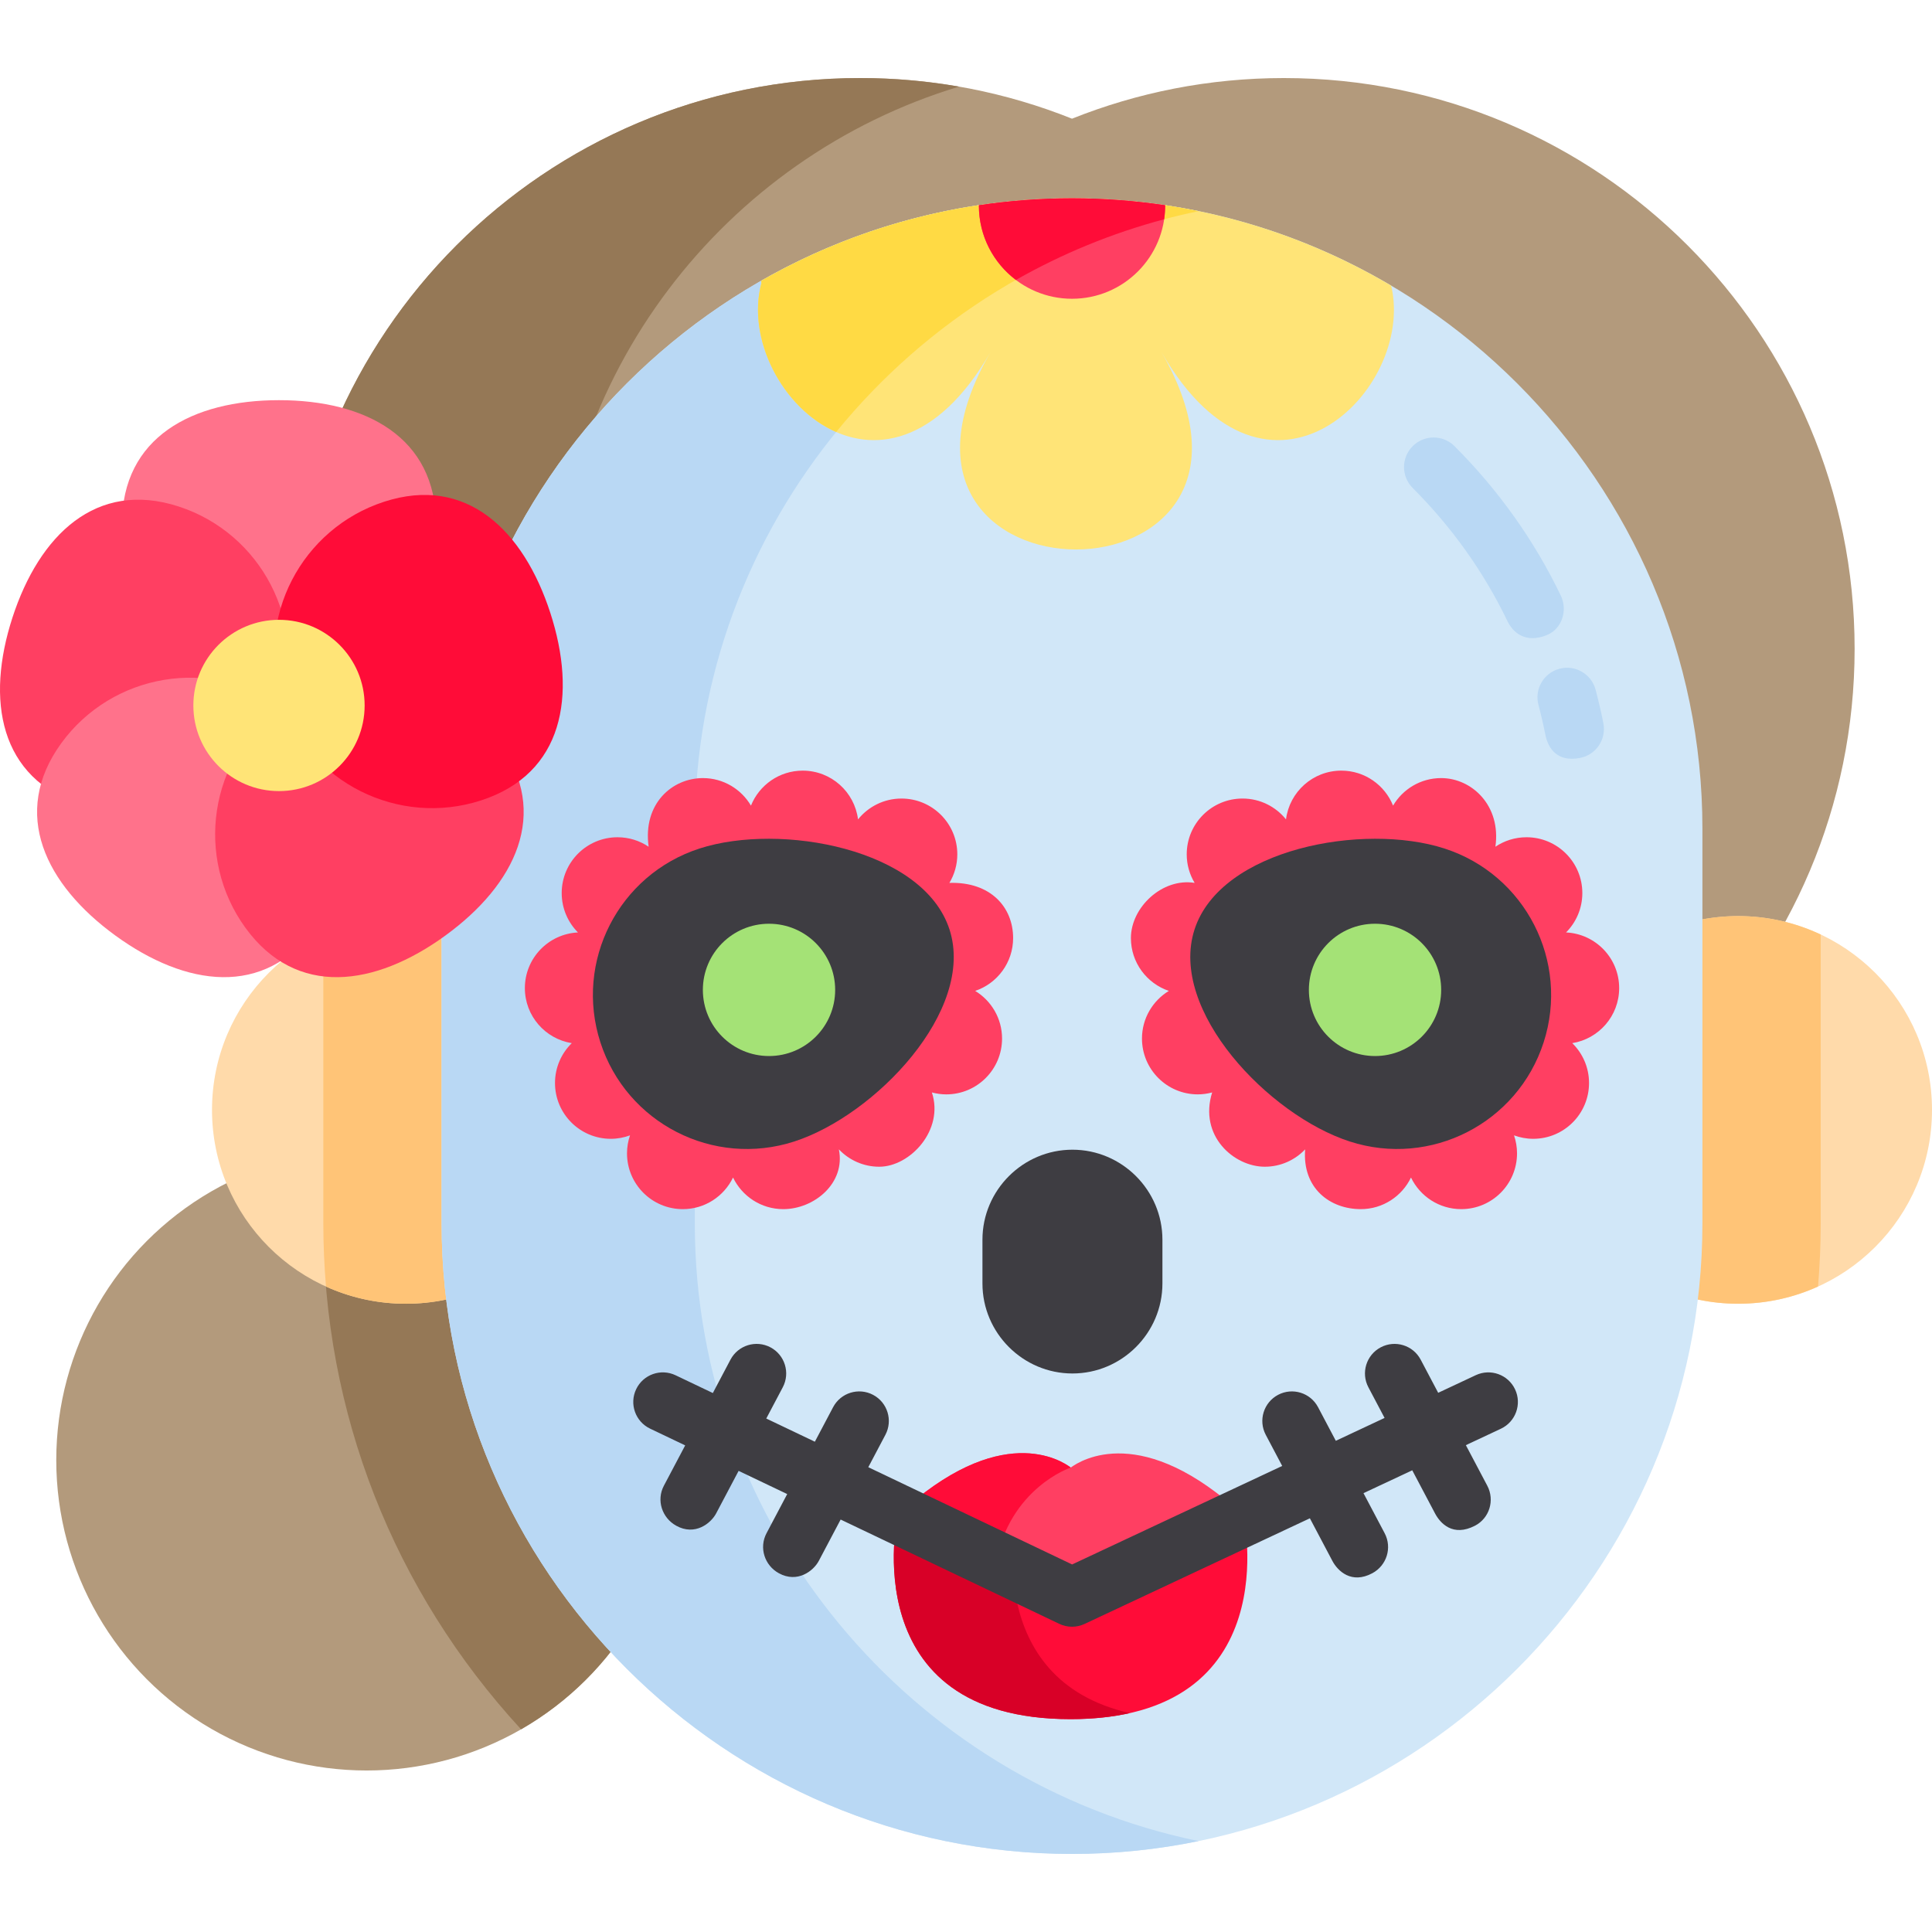
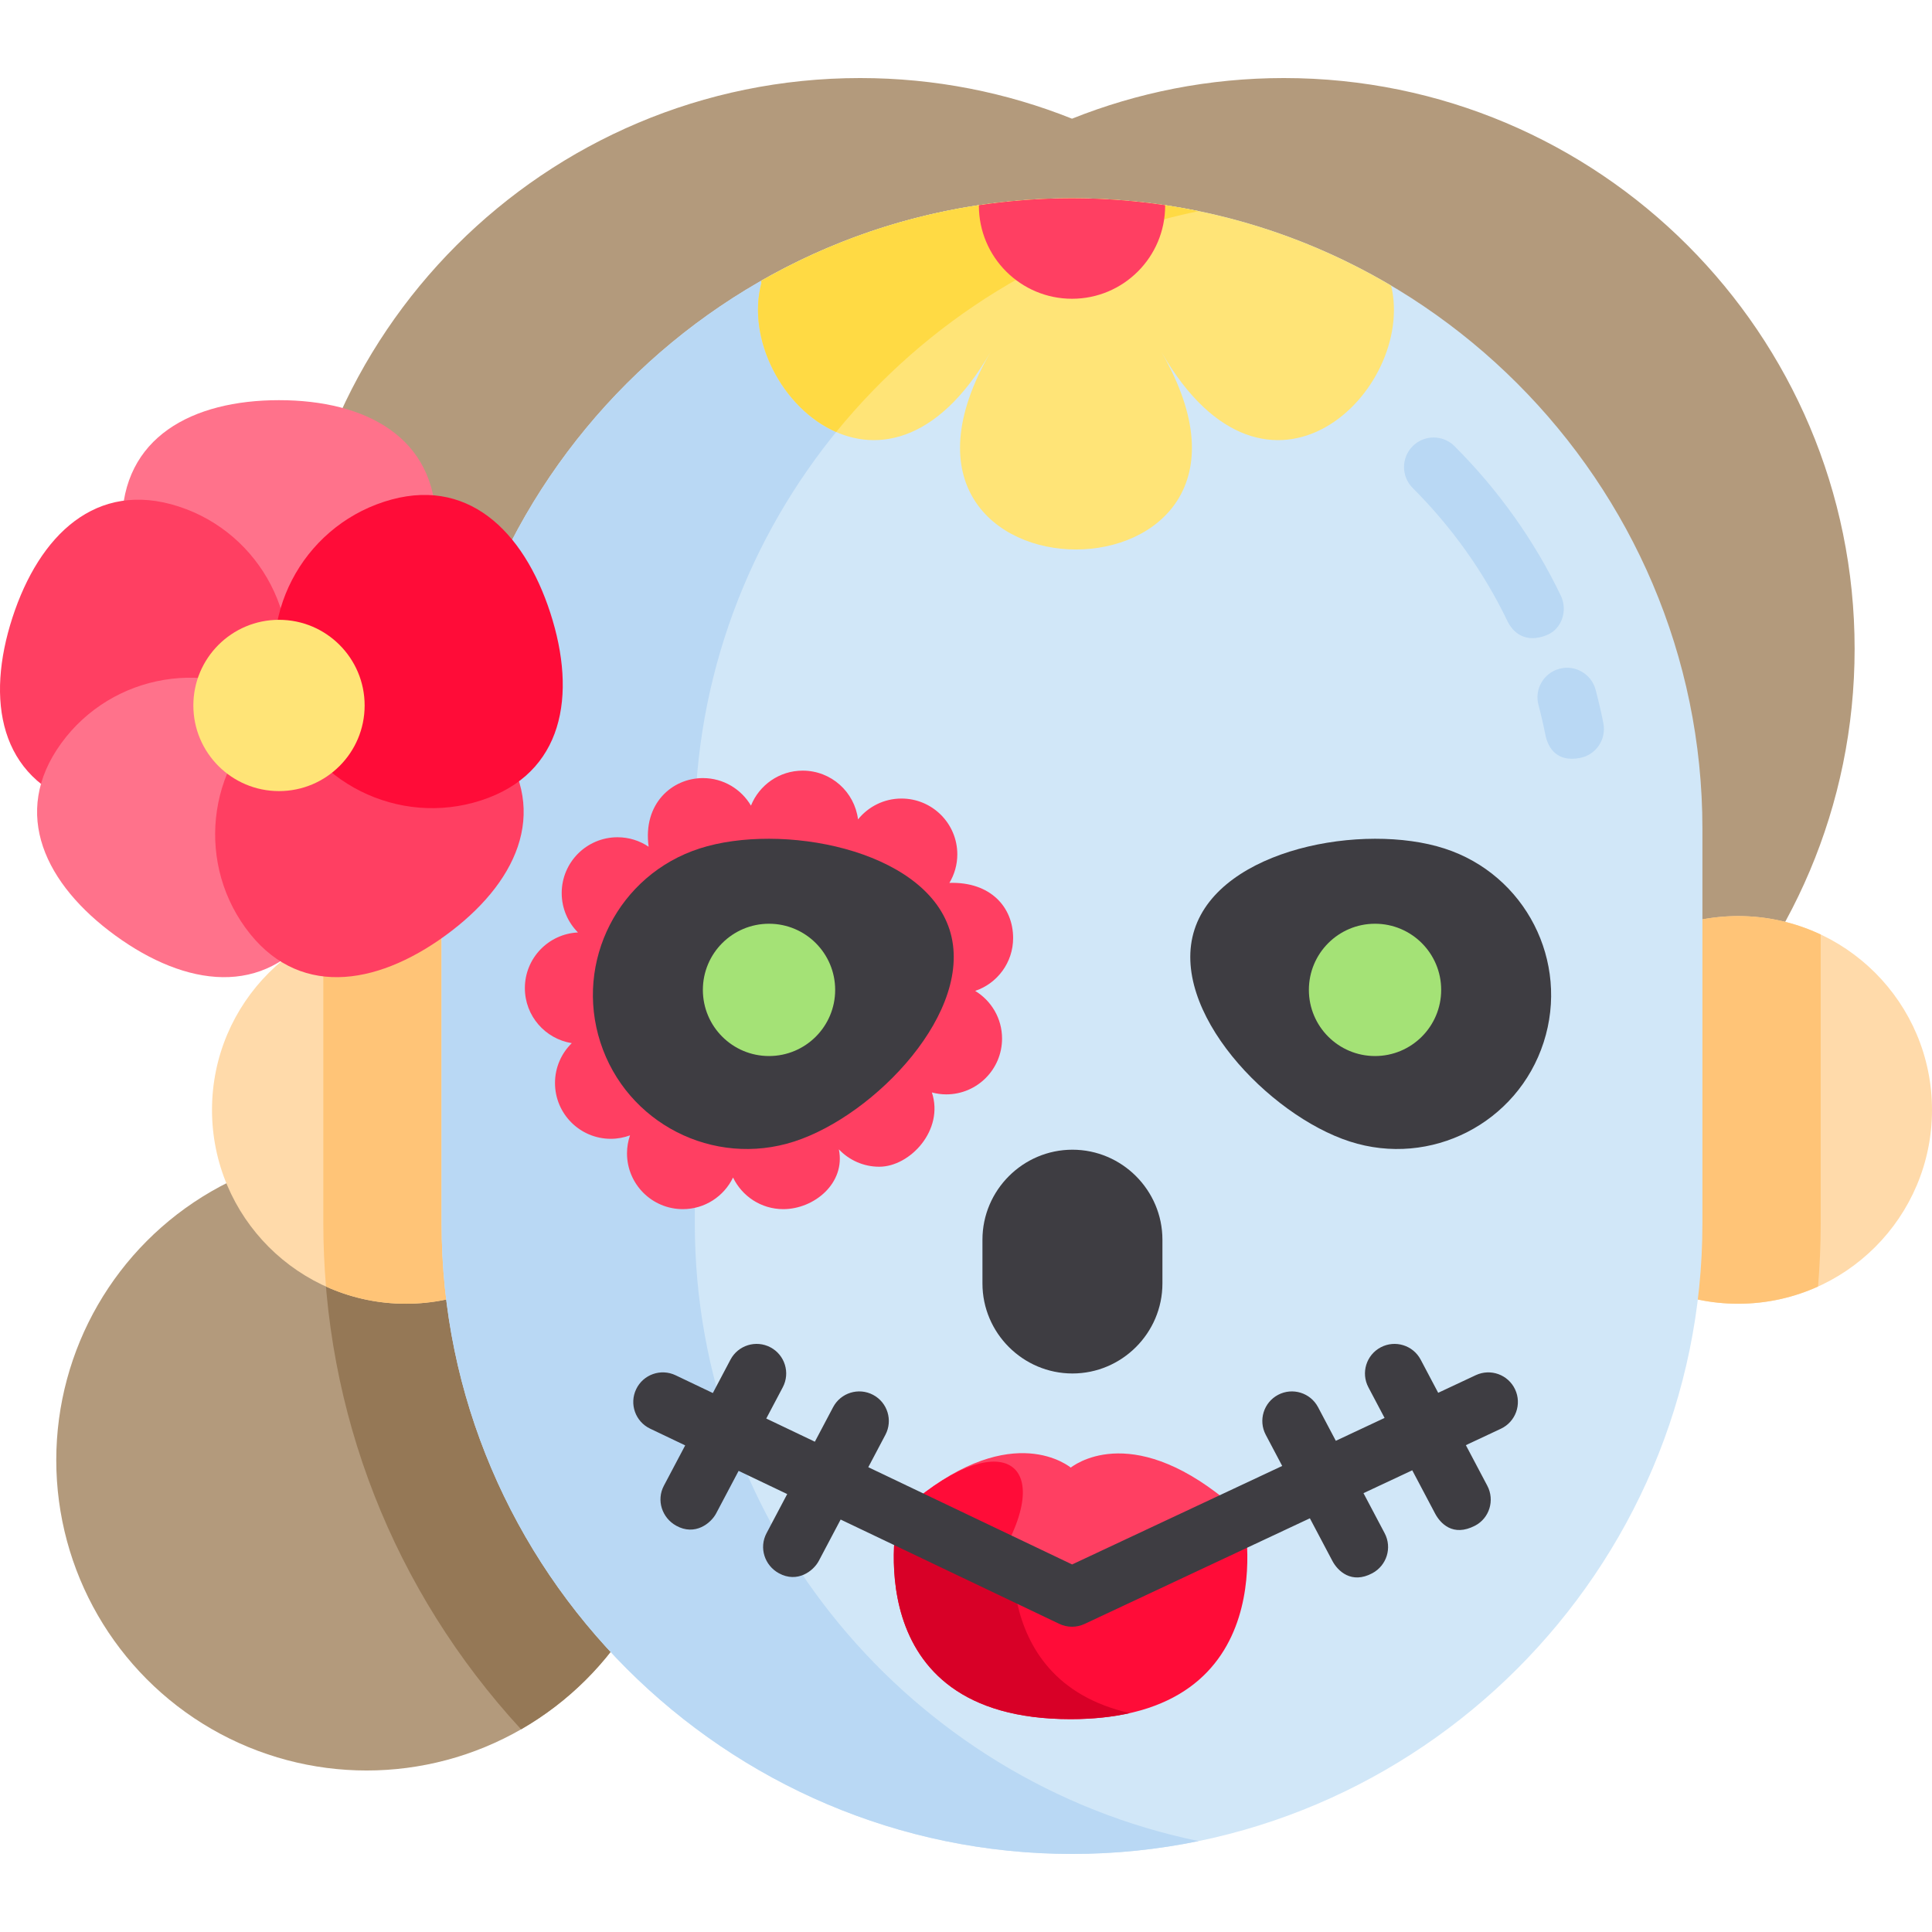
<svg xmlns="http://www.w3.org/2000/svg" height="800px" width="800px" version="1.1" id="Layer_1" viewBox="0 0 512 512" xml:space="preserve">
  <circle style="fill:#B39A7C;" cx="97.165" cy="386.946" r="82.254" />
  <path style="fill:#957856;" d="M179.417,386.944c0-45.429-36.827-82.257-82.258-82.257c-3.896,0-7.723,0.29-11.475,0.814v18.751  c0,49.996,18.552,97.262,52.402,134.034C162.777,444.089,179.417,417.469,179.417,386.944z" />
  <path style="fill:#B39A7C;" d="M340.237,20.684c-19.839,0-38.782,3.826-56.142,10.77c-17.36-6.943-36.303-10.77-56.142-10.77  c-83.536,0-151.257,67.72-151.257,151.257s67.72,151.257,151.257,151.257c19.839,0,38.782-3.826,56.142-10.77  c17.36,6.944,36.303,10.77,56.142,10.77c83.536,0,151.257-67.72,151.257-151.257S423.775,20.684,340.237,20.684z" />
-   <path style="fill:#957856;" d="M146.692,167.762c0-68.304,45.28-126.025,107.456-144.807c-8.509-1.487-17.26-2.27-26.195-2.27  c-83.536,0-151.257,67.72-151.257,151.257S144.416,323.2,227.954,323.2c15.226,0,29.923-2.261,43.783-6.449  C200.694,304.336,146.692,242.358,146.692,167.762z" />
  <g>
    <circle style="fill:#FFDAAA;" cx="107.551" cy="294.138" r="51.367" />
    <circle style="fill:#FFDAAA;" cx="460.633" cy="294.138" r="51.367" />
  </g>
  <g>
    <path style="fill:#FFC477;" d="M107.555,242.775c-7.823,0-15.234,1.756-21.87,4.885v76.591c0,5.602,0.247,11.166,0.707,16.687   c6.455,2.924,13.615,4.565,21.162,4.565c28.368,0,51.364-22.996,51.364-51.364S135.922,242.775,107.555,242.775z" />
    <path style="fill:#FFC477;" d="M460.636,242.775c7.823,0,15.234,1.756,21.87,4.885v76.591c0,5.602-0.247,11.166-0.707,16.687   c-6.455,2.924-13.615,4.565-21.162,4.565c-28.368,0-51.364-22.996-51.364-51.364S432.268,242.775,460.636,242.775z" />
  </g>
  <path style="fill:#D1E7F8;" d="M284.095,52.537c-91.885,0-167.064,75.178-167.064,167.064v104.651  c0,91.884,75.178,167.063,167.064,167.063l0,0c91.885,0,167.064-75.178,167.064-167.064V219.6  C451.159,127.715,375.98,52.537,284.095,52.537z" />
  <g>
    <path style="fill:#B9D8F4;" d="M184.132,324.251V219.6c0-80.403,57.563-148.013,133.514-163.655   c-10.846-2.234-22.067-3.407-33.55-3.407c-91.884,0-167.063,75.178-167.063,167.064v104.651   c0,91.885,75.178,167.063,167.063,167.063l0,0c11.482,0,22.704-1.174,33.55-3.407C241.695,472.264,184.132,404.654,184.132,324.251   z" />
    <path style="fill:#B9D8F4;" d="M399.499,164.624c-6.264-13.022-14.715-24.9-25.121-35.305c-3.06-3.062-3.06-8.023,0-11.083   c3.06-3.059,8.023-3.059,11.082,0c11.657,11.657,21.132,24.978,28.163,39.595c1.876,3.9,0.342,8.821-3.665,10.459   C404.114,170.678,400.848,167.43,399.499,164.624z" />
    <path style="fill:#B9D8F4;" d="M409.536,194.694c-0.522-2.632-1.138-5.283-1.829-7.876c-1.113-4.183,1.374-8.475,5.557-9.589   c4.182-1.12,8.475,1.373,9.589,5.556c0.776,2.917,1.468,5.898,2.056,8.859c0.843,4.245-1.912,8.385-6.161,9.212   C412.734,202.025,410.277,198.424,409.536,194.694z" />
  </g>
  <path style="fill:#FF0C38;" d="M237.885,401.566c0,0-11.921,54.024,45.829,54.024s45.828-53.951,45.828-53.951L237.885,401.566z" />
  <path style="fill:#D80027;" d="M269.297,401.591l-31.412-0.025c0,0-11.921,54.024,45.829,54.024c5.952,0,11.152-0.581,15.714-1.608  C260.163,445.128,269.093,402.538,269.297,401.591z" />
  <path style="fill:#FF3F62;" d="M283.714,424.489c5.932-2.786,46.082-22.969,45.828-22.85  c-26.717-24.807-42.996-14.787-45.781-12.721c-2.451-1.868-18.798-12.495-45.876,12.647  C237.632,401.447,283.714,424.489,283.714,424.489z" />
  <path style="fill:#3E3D42;" d="M284.207,363.986L284.207,363.986c-13.116,0-23.847-10.731-23.847-23.847v-11.607  c0-13.116,10.731-23.847,23.847-23.847l0,0c13.116,0,23.847,10.731,23.847,23.847v11.607  C308.053,353.255,297.322,363.986,284.207,363.986z" />
-   <path style="fill:#FF0C38;" d="M237.885,401.565c-0.138-0.065,13.503,6.758,25.936,12.976c3.689-20.255,19.94-25.623,19.94-25.623  C281.31,387.049,264.963,376.424,237.885,401.565z" />
+   <path style="fill:#FF0C38;" d="M237.885,401.565c-0.138-0.065,13.503,6.758,25.936,12.976C281.31,387.049,264.963,376.424,237.885,401.565z" />
  <path style="fill:#3E3D42;" d="M401.515,368.205c-1.837-3.918-6.502-5.606-10.423-3.767l-9.957,4.669l-4.639-8.781  c-2.022-3.827-6.763-5.29-10.59-3.27c-3.827,2.023-5.29,6.764-3.268,10.59l4.29,8.122l-12.923,6.059l-4.708-8.912  c-2.022-3.826-6.763-5.29-10.59-3.268c-3.827,2.023-5.29,6.764-3.268,10.591l4.359,8.252l-55.674,26.106l-54.018-25.771l4.536-8.587  c2.022-3.826,0.559-8.567-3.268-10.59c-3.826-2.021-8.568-0.558-10.59,3.269l-4.836,9.153l-12.879-6.145l4.374-8.279  c2.022-3.826,0.559-8.567-3.268-10.59c-3.826-2.021-8.568-0.558-10.59,3.27l-4.673,8.845l-9.875-4.711  c-3.909-1.864-8.585-0.208-10.448,3.699c-1.864,3.906-0.208,8.584,3.699,10.448l9.296,4.436l-5.652,10.698  c-2.022,3.826-0.515,8.487,3.268,10.59c4.962,2.759,9.185-0.609,10.59-3.269l5.951-11.264l12.879,6.145l-5.488,10.388  c-2.022,3.826-0.526,8.507,3.268,10.59c4.93,2.707,9.185-0.609,10.59-3.27l5.788-10.955l57.943,27.644  c1.067,0.508,2.22,0.763,3.374,0.763c1.136,0,2.273-0.247,3.327-0.741l59.707-27.997l5.962,11.287  c1.405,2.659,5.047,6.237,10.59,3.268c3.816-2.044,5.29-6.764,3.268-10.591l-5.613-10.626l12.923-6.059l6.031,11.418  c1.405,2.66,4.753,6.289,10.59,3.269c3.844-1.989,5.29-6.764,3.268-10.59l-5.683-10.758l9.282-4.352  C401.666,376.791,403.353,372.124,401.515,368.205z" />
  <path style="fill:#FF3F62;" d="M258.434,262.6c5.842-1.976,10.054-7.492,10.054-14.002c0-8.168-5.958-14.965-16.886-14.624  c1.322-2.214,2.095-4.794,2.095-7.561c0-8.168-6.622-14.791-14.791-14.791c-4.658,0-8.808,2.159-11.519,5.524  c-0.922-7.283-7.126-12.92-14.659-12.92c-6.216,0-11.526,3.839-13.715,9.271c-2.573-4.36-7.305-7.295-12.735-7.295  c-8.168,0-15.962,6.794-14.382,18.19c-2.356-1.586-5.193-2.512-8.247-2.512c-8.168,0-14.791,6.622-14.791,14.791  c0,4.073,1.648,7.76,4.311,10.435c-7.833,0.377-14.073,6.827-14.073,14.754c0,7.363,5.387,13.453,12.432,14.585  c-2.741,2.684-4.446,6.422-4.446,10.562c0,8.168,6.622,14.791,14.791,14.791c1.791,0,3.499-0.334,5.088-0.917  c-0.509,1.496-0.798,3.094-0.798,4.763c0,8.168,6.622,14.791,14.791,14.791c5.867,0,10.92-3.424,13.311-8.376  c2.391,4.951,7.445,8.376,13.311,8.376c8.168,0,16.552-6.865,14.737-15.841c2.694,2.829,6.488,4.601,10.702,4.601  c8.168,0,17.236-9.73,13.943-19.686c1.216,0.324,2.487,0.512,3.806,0.512c8.168,0,14.791-6.622,14.791-14.791  C265.555,269.873,262.699,265.196,258.434,262.6z" />
  <path style="fill:#3E3D42;" d="M210.477,302.512c-21.442,6.928-44.441-4.84-51.368-26.282c-6.928-21.442,4.84-44.442,26.282-51.368  c21.442-6.928,59.317,0.034,66.243,21.477C258.562,267.781,231.919,295.584,210.477,302.512z" />
-   <path style="fill:#FF3F62;" d="M302.636,275.229c0,8.168,6.622,14.791,14.791,14.791c1.318,0,2.589-0.189,3.806-0.512  c-3.586,11.523,5.775,19.686,13.943,19.686c4.215,0,8.008-1.772,10.702-4.601c-0.798,10.283,6.568,15.841,14.737,15.841  c5.867,0,10.92-3.424,13.311-8.376c2.391,4.951,7.445,8.376,13.311,8.376c8.168,0,14.791-6.622,14.791-14.791  c0-1.669-0.289-3.266-0.798-4.763c1.588,0.583,3.297,0.917,5.088,0.917c8.168,0,14.791-6.622,14.791-14.791  c0-4.14-1.705-7.878-4.446-10.562c7.045-1.132,12.432-7.221,12.432-14.585c0-7.927-6.24-14.377-14.073-14.754  c2.663-2.675,4.311-6.362,4.311-10.435c0-8.168-6.622-14.791-14.791-14.791c-3.054,0-5.891,0.927-8.247,2.512  c1.552-10.874-6.214-18.19-14.382-18.19c-5.429,0-10.163,2.934-12.735,7.295c-2.188-5.432-7.499-9.271-13.715-9.271  c-7.534,0-13.738,5.636-14.659,12.92c-2.71-3.367-6.861-5.524-11.52-5.524c-8.168,0-14.791,6.622-14.791,14.791  c0,2.766,0.773,5.346,2.095,7.561c-8.534-1.384-16.886,6.456-16.886,14.624c0,6.51,4.211,12.025,10.054,14.002  C305.492,265.196,302.636,269.873,302.636,275.229z" />
  <path style="fill:#3E3D42;" d="M357.714,302.512c21.442,6.928,44.441-4.84,51.368-26.282s-4.84-44.442-26.282-51.368  c-21.442-6.928-59.317,0.034-66.243,21.477C309.629,267.781,336.272,295.584,357.714,302.512z" />
  <g>
    <circle style="fill:#A4E276;" cx="203.797" cy="262.331" r="17.53" />
    <circle style="fill:#A4E276;" cx="364.397" cy="262.331" r="17.53" />
  </g>
  <path style="fill:#FFE477;" d="M307.826,93.363c28.174,48.799,67.461,9.978,60.843-17.67c-24.846-14.695-53.765-23.155-84.57-23.155  c-29.908,0-58.042,7.97-82.393,21.884c0.031,0.183,0.055,0.364,0.09,0.548c-7.488,27.685,32.248,67.618,60.668,18.394  C222.235,163.039,348.053,163.039,307.826,93.363z" />
  <path style="fill:#FFDA44;" d="M284.099,52.537c-29.908,0-58.042,7.97-82.393,21.884c0.031,0.183,0.055,0.364,0.09,0.548  c-4.028,14.893,5.612,33.323,19.803,39.519c23.934-29.421,57.629-50.626,96.032-58.539C306.79,53.714,295.576,52.537,284.099,52.537  z" />
  <path style="fill:#FF3F62;" d="M308.777,54.495c0-0.041-0.003-0.079-0.003-0.12l0,0c-8.058-1.207-16.297-1.839-24.677-1.839  s-16.619,0.632-24.677,1.839l0,0c0,0.04-0.003,0.079-0.003,0.12c0,13.631,11.05,24.68,24.681,24.68S308.777,68.127,308.777,54.495z" />
-   <path style="fill:#FF0C38;" d="M284.095,52.537c-8.38,0-16.619,0.632-24.677,1.839l0,0c0,0.04-0.003,0.079-0.003,0.12  c0,8.043,3.849,15.184,9.803,19.691c12.234-6.943,25.415-12.386,39.292-16.078c0.173-1.18,0.265-2.386,0.265-3.613  c0-0.041-0.003-0.079-0.003-0.12l0,0C300.715,53.169,292.476,52.537,284.095,52.537z" />
  <path style="fill:#FF728B;" d="M115.548,138.848c0,22.979-18.628,42.013-41.608,42.013s-41.608-19.034-41.608-42.013  S50.961,106.05,73.94,106.05S115.548,115.867,115.548,138.848z" />
  <path style="fill:#FF3F62;" d="M47.351,134.227c21.855,7.101,34.201,30.7,27.099,52.554c-7.101,21.855-30.96,33.69-52.814,26.588  c-21.854-7.101-25.436-27.852-18.335-49.707S25.496,127.126,47.351,134.227z" />
  <path style="fill:#FF728B;" d="M16.234,196.969c13.507-18.591,39.766-23.04,58.357-9.533s22.474,39.856,8.967,58.446  s-34.349,15.584-52.94,2.077C12.028,234.453,2.728,215.56,16.234,196.969z" />
  <path style="fill:#FF3F62;" d="M65.047,245.883c-13.507-18.591-9.624-44.939,8.967-58.446s44.849-9.058,58.357,9.533  c13.507,18.591,4.207,37.484-14.384,50.99C99.396,261.466,78.554,264.474,65.047,245.883z" />
  <path style="fill:#FF0C38;" d="M127.502,212.11c-21.855,7.101-45.713-4.734-52.814-26.588c-7.101-21.854,5.244-45.453,27.099-52.554  c21.855-7.101,36.949,7.582,44.05,29.437C152.938,184.259,149.358,205.008,127.502,212.11z" />
  <circle style="fill:#FFE477;" cx="73.937" cy="186.953" r="22.695" />
</svg>